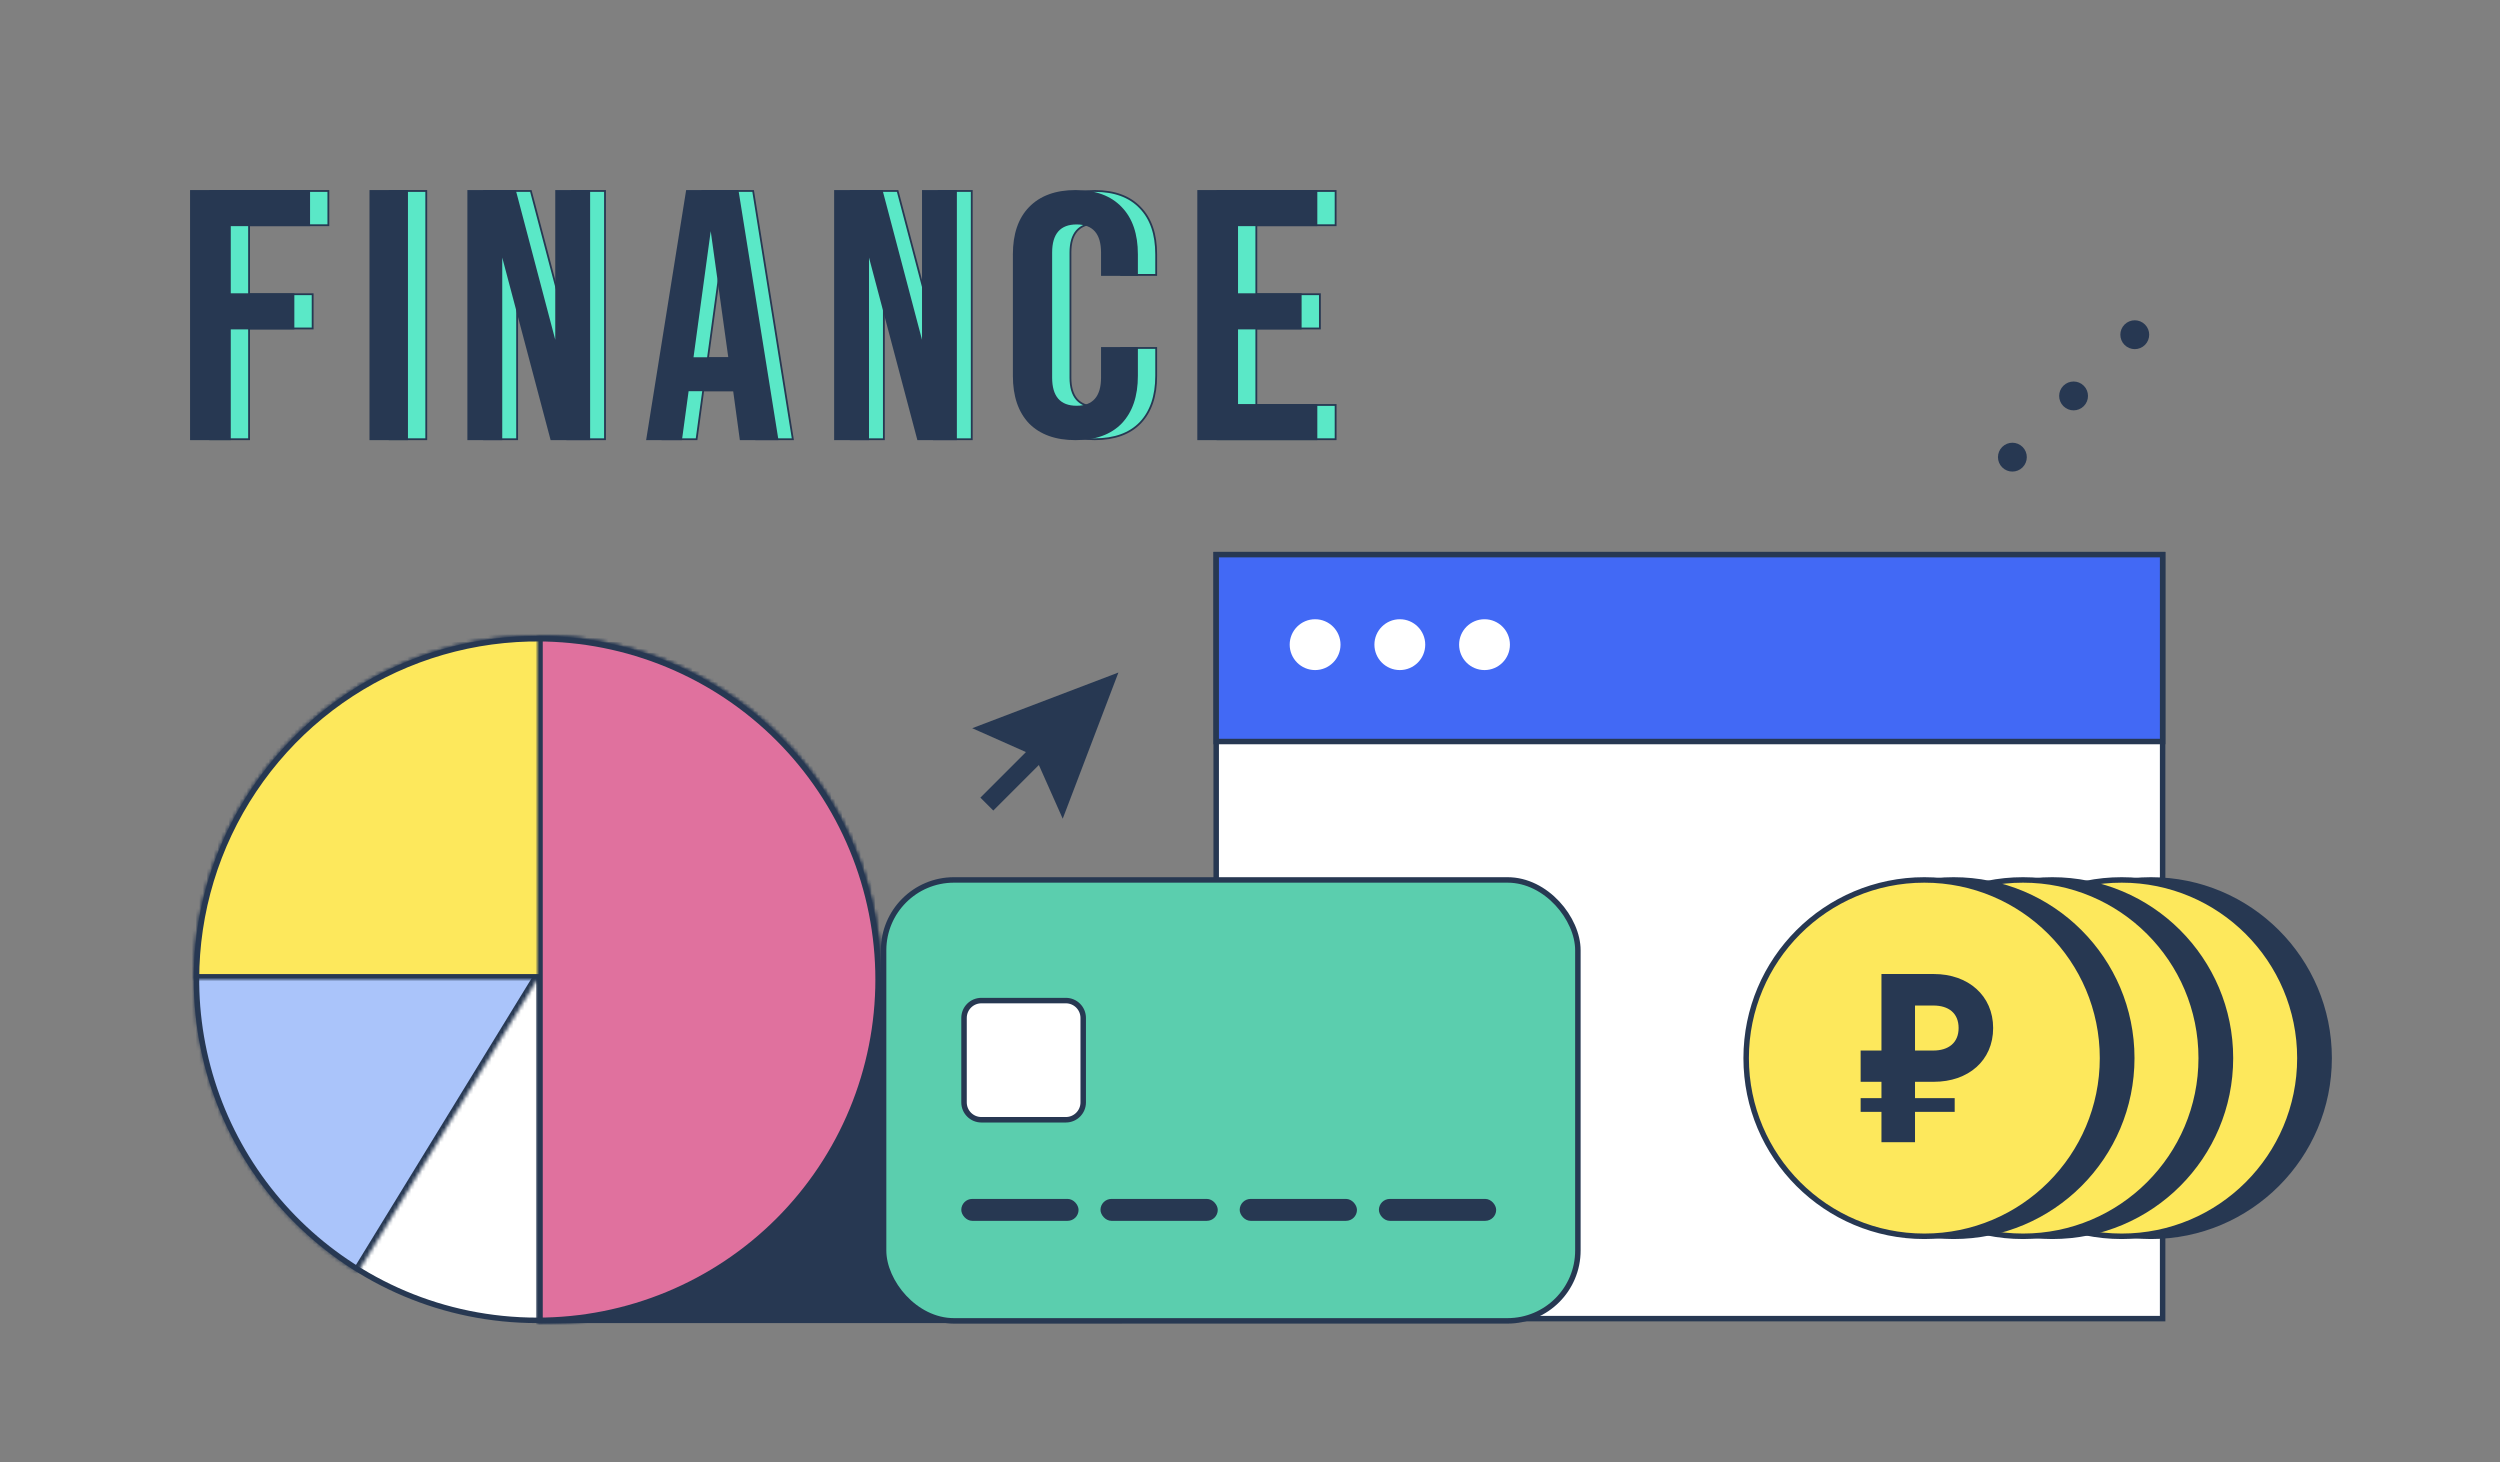
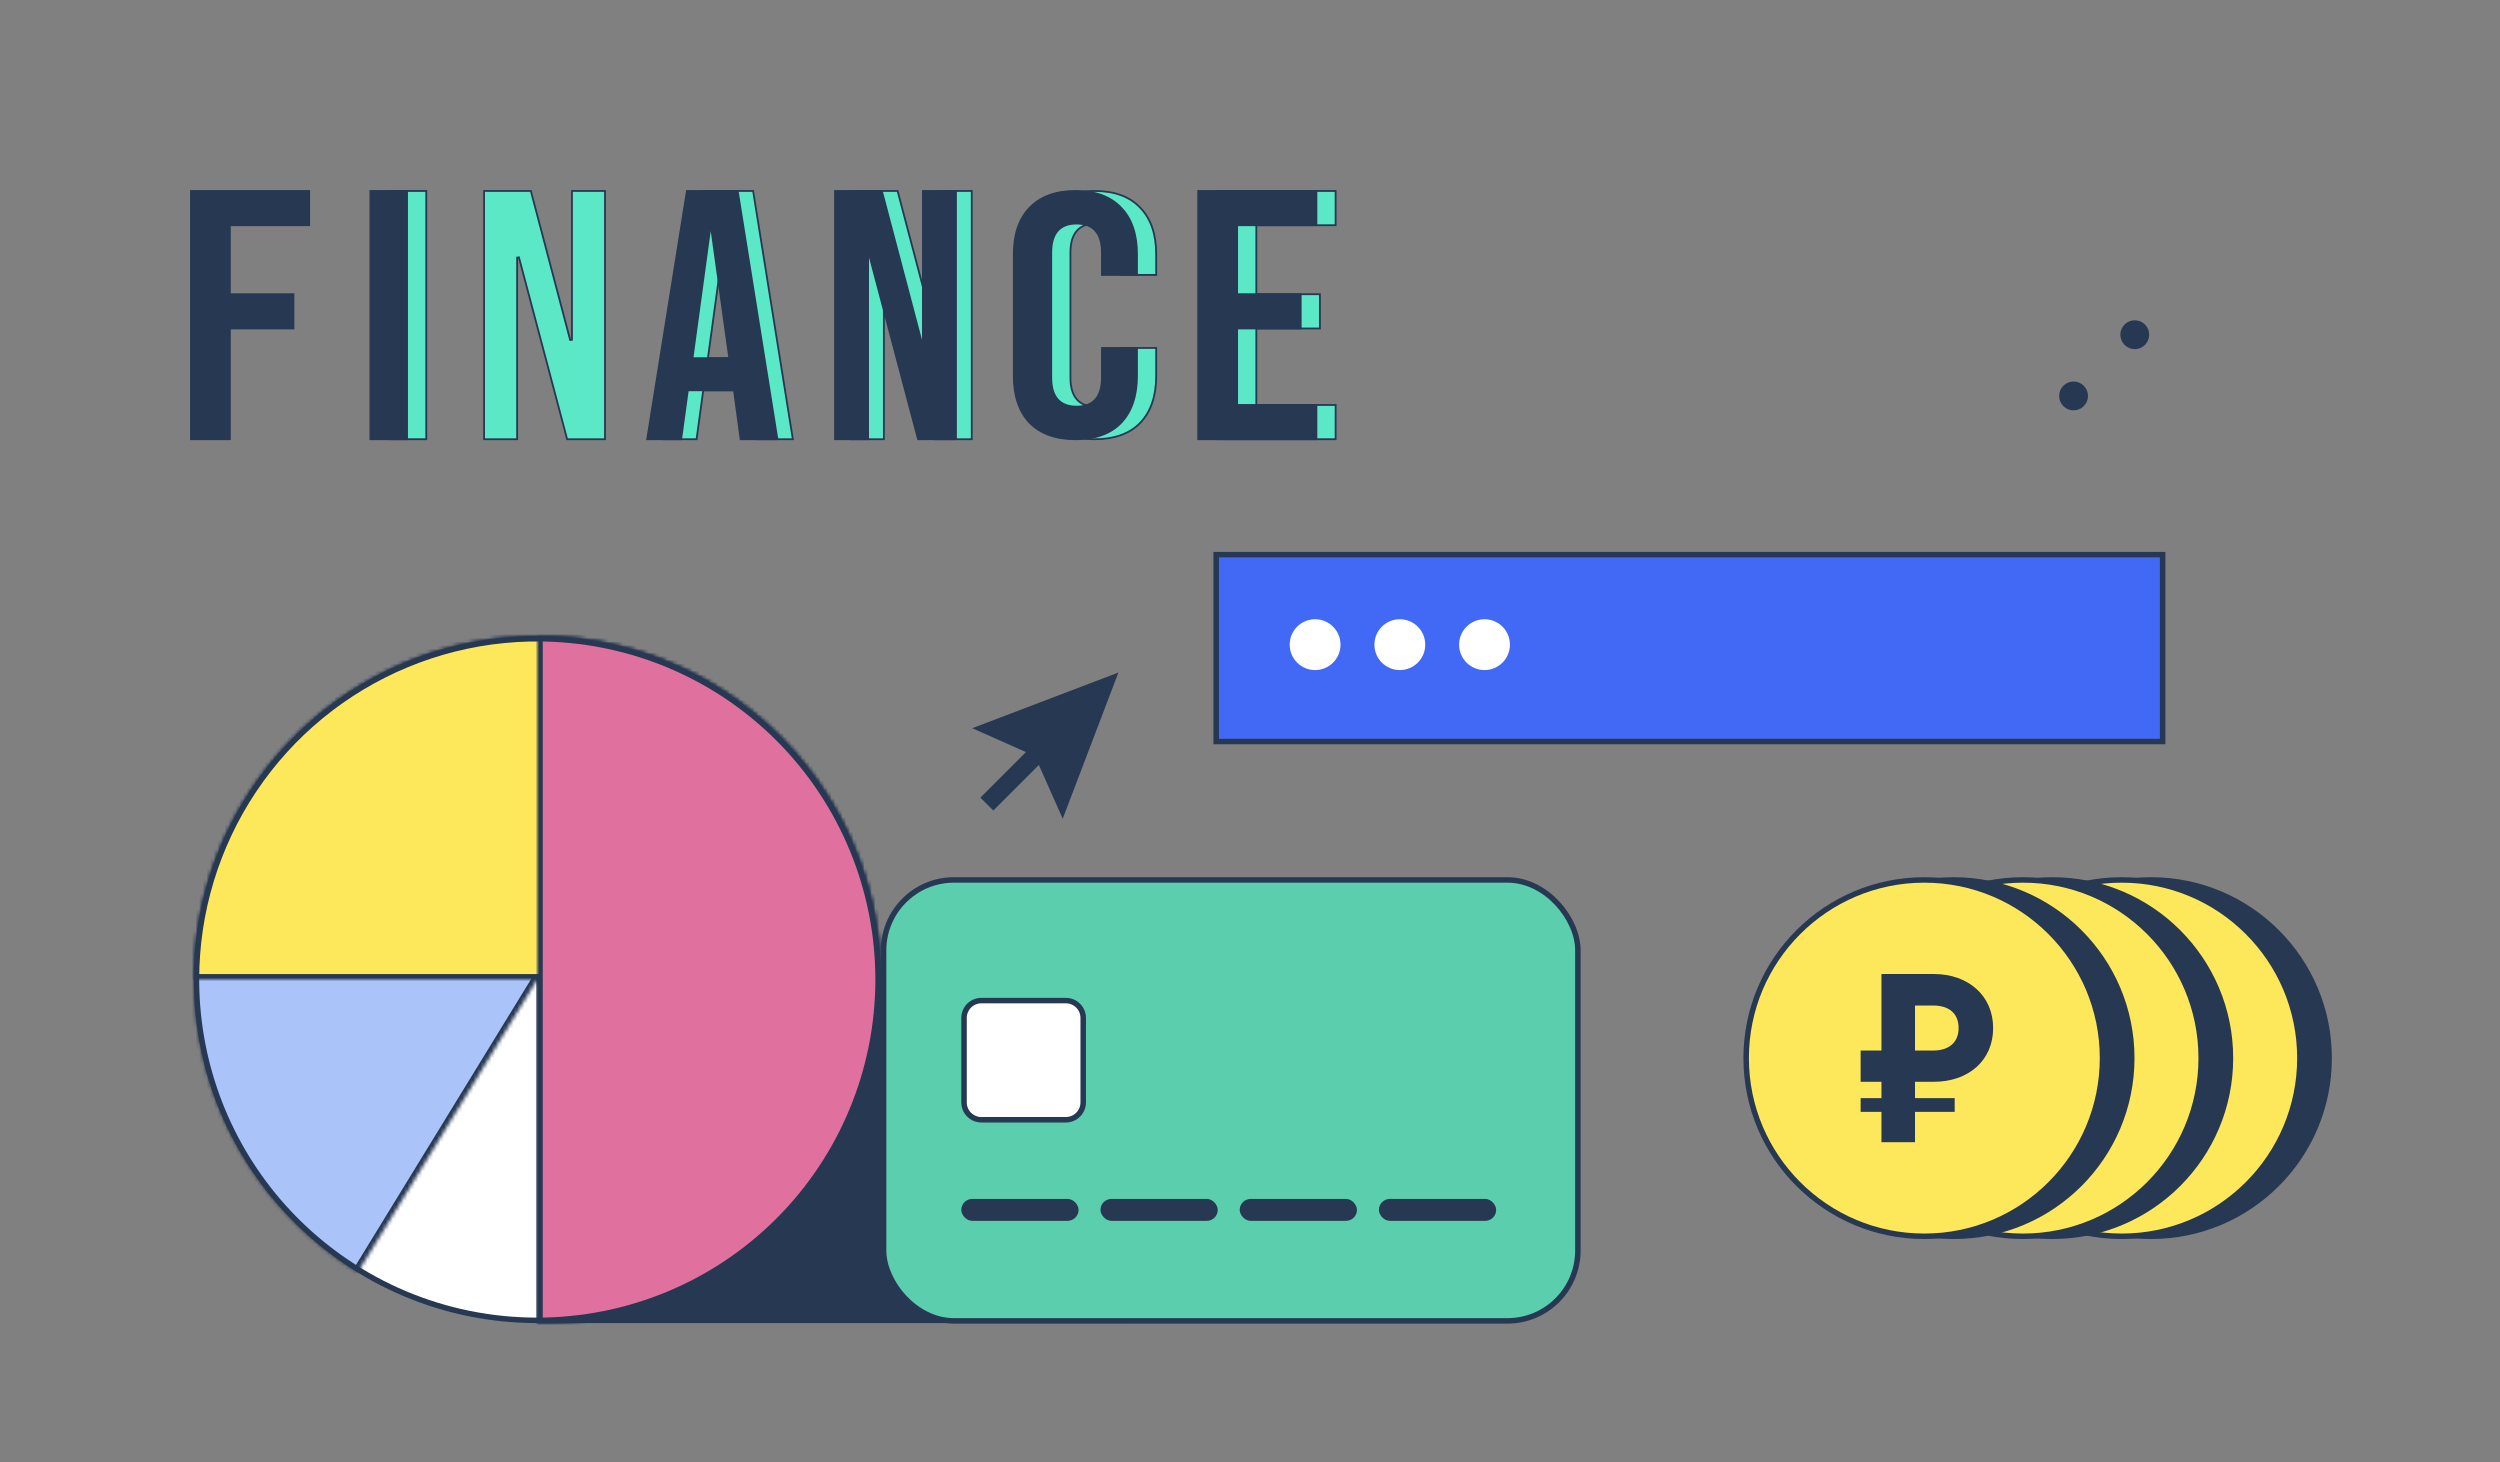
<svg xmlns="http://www.w3.org/2000/svg" width="684" height="400" viewBox="0 0 684 400" fill="none">
  <rect x="0" y="0" width="684" height="400" fill="#808080" stroke="none" />
  <rect x="148" y="266" width="159" height="96" fill="#273852" />
-   <rect x="332.75" y="151.75" width="258.946" height="209.026" fill="white" stroke="#273852" stroke-width="1.5" />
  <rect x="332.75" y="151.75" width="258.946" height="51.132" fill="#4269F5" stroke="#273852" stroke-width="1.5" />
  <ellipse cx="359.812" cy="176.377" rx="6.953" ry="6.955" fill="white" />
  <ellipse cx="382.992" cy="176.377" rx="6.953" ry="6.955" fill="white" />
  <ellipse cx="406.164" cy="176.377" rx="6.953" ry="6.955" fill="white" />
  <path d="M116.625 120.171H106.602V52.25H116.625V120.171Z" fill="#5AE8C7" stroke="#273852" stroke-width="0.5" />
  <path d="M111.617 120.421H101.094V52H111.617V120.421Z" fill="#273852" />
  <path d="M156.488 92.955V52.25H165.528V120.171H155.165L141.976 70.41L141.485 70.474V120.171H132.445V52.25H145.241L155.997 93.019L156.488 92.955Z" fill="#5AE8C7" stroke="#273852" stroke-width="0.5" />
-   <path d="M137.414 120.421H127.875V52H141.113L151.918 92.955V52H161.458V120.421H150.653L137.414 70.474V120.421Z" fill="#273852" />
  <path d="M256.832 92.955V52.25H265.872V120.171H255.509L242.32 70.41L241.828 70.474V120.171H232.789V52.25H245.585L256.34 93.019L256.832 92.955Z" fill="#5AE8C7" stroke="#273852" stroke-width="0.5" />
  <path d="M237.758 120.421H228.219V52H241.457L252.262 92.955V52H261.801V120.421H250.996L237.758 70.474V120.421Z" fill="#273852" />
  <path d="M311.974 56.829L311.975 56.831C314.869 59.812 316.333 64.049 316.333 69.58V75.222H306.752V69.105C306.752 66.509 306.188 64.515 305.018 63.168C303.842 61.815 302.091 61.158 299.813 61.158C297.534 61.158 295.783 61.815 294.607 63.168C293.437 64.515 292.873 66.509 292.873 69.105V103.316C292.873 105.912 293.437 107.906 294.607 109.253C295.783 110.606 297.534 111.263 299.813 111.263C302.091 111.263 303.842 110.606 305.018 109.253C306.188 107.906 306.752 105.912 306.752 103.316V95.203H316.333V102.841C316.333 108.371 314.87 112.641 311.975 115.686C309.082 118.665 304.947 120.171 299.53 120.171C294.114 120.171 289.946 118.666 286.99 115.685C284.096 112.64 282.633 108.37 282.633 102.841V69.58C282.633 64.049 284.096 59.812 286.99 56.831C289.946 53.787 294.114 52.25 299.53 52.25C304.946 52.25 309.081 53.787 311.974 56.829Z" fill="#5AE8C7" stroke="#273852" stroke-width="0.5" />
  <path d="M306.897 115.86C303.945 118.901 299.737 120.421 294.272 120.421C288.808 120.421 284.568 118.901 281.553 115.86C278.601 112.755 277.125 108.416 277.125 102.841V69.58C277.125 64.005 278.601 59.697 281.553 56.656C284.568 53.552 288.808 52 294.272 52C299.737 52 303.945 53.552 306.897 56.656C309.849 59.697 311.325 64.005 311.325 69.58V75.472H301.244V69.105C301.244 63.974 299.014 61.408 294.555 61.408C290.095 61.408 287.865 63.974 287.865 69.105V103.316C287.865 108.447 290.095 111.013 294.555 111.013C299.014 111.013 301.244 108.447 301.244 103.316V94.953H311.325V102.841C311.325 108.416 309.849 112.755 306.897 115.86Z" fill="#273852" />
  <path d="M343.983 110.799H365.426V120.171H333.094V52.25H365.426V61.622H343.983H343.733V61.872V80.248V80.498H343.983H361.126V89.87H343.983H343.733V90.12V110.549V110.799H343.983Z" fill="#5AE8C7" stroke="#273852" stroke-width="0.5" />
  <path d="M360.418 120.421H327.586V52H360.418V61.872H338.725V80.248H356.119V90.12H338.725V110.549H360.418V120.421Z" fill="#273852" />
-   <path d="M68.397 80.498H85.54V89.87H68.397H68.147V90.12V120.171H57.508V52.25H89.84V61.622H68.397H68.147V61.872V80.248V80.498H68.397Z" fill="#5AE8C7" stroke="#273852" stroke-width="0.5" />
  <path d="M63.139 120.421H52V52H84.832V61.872H63.139V80.248H80.533V90.12H63.139V120.421Z" fill="#273852" />
  <path d="M205.074 106.996L205.045 106.78H204.827H192.629H192.411L192.381 106.996L190.586 120.171H181.301L192.17 52.25H206.054L216.923 120.171H206.87L205.074 106.996ZM198.927 63.206L198.432 63.207L193.726 97.711L193.687 97.994H193.974H203.482H203.769L203.73 97.71L198.927 63.206Z" fill="#5AE8C7" stroke="#273852" stroke-width="0.5" />
  <path d="M212.99 120.421H202.425L200.6 107.03H188.403L186.578 120.421H176.781L187.73 52H202.041L212.99 120.421ZM194.453 63.241L189.747 97.744H199.255L194.453 63.241Z" fill="#273852" />
  <rect x="241.75" y="240.75" width="189.959" height="120.638" rx="19.25" fill="#5BCEAE" stroke="#273852" stroke-width="1.5" />
  <rect x="263.008" y="328.023" width="32.086" height="6" rx="3" fill="#273852" />
  <rect x="301.094" y="328.023" width="32.086" height="6" rx="3" fill="#273852" />
  <rect x="339.18" y="328.023" width="32.086" height="6" rx="3" fill="#273852" />
  <rect x="377.266" y="328.023" width="32.086" height="6" rx="3" fill="#273852" />
  <path d="M263.758 278.51C263.758 275.885 265.885 273.758 268.51 273.758H271.811H288.316H291.617C294.241 273.758 296.368 275.885 296.368 278.51V281.811V289.788V297.766V301.617C296.368 304.241 294.241 306.368 291.617 306.368H268.51C265.885 306.368 263.758 304.241 263.758 301.617V297.766V289.788V278.51Z" fill="white" stroke="#273852" stroke-width="1.5" />
  <circle cx="588.5" cy="289.5" r="49.5" fill="#273852" />
  <circle cx="580.5" cy="289.5" r="48.75" fill="#FDE85C" stroke="#273852" stroke-width="1.5" />
-   <path d="M568.766 312.506V304.211H563.07V300.452H568.766V295.98H563.07V287.425H568.766V266.492H583.107C592.489 266.492 599.324 272.39 599.324 281.269C599.324 290.212 592.489 295.98 583.107 295.98H577.947V300.452H588.803V304.211H577.947V312.506H568.766ZM577.947 287.425H582.973C587.128 287.425 589.875 285.287 589.875 281.269C589.875 277.186 587.128 275.112 582.973 275.112H577.947V287.425Z" fill="#273852" />
  <circle cx="561.5" cy="289.5" r="49.5" fill="#273852" />
  <circle cx="553.5" cy="289.5" r="48.75" fill="#FDE85C" stroke="#273852" stroke-width="1.5" />
  <path d="M541.766 312.506V304.211H536.07V300.452H541.766V295.98H536.07V287.425H541.766V266.492H556.107C565.489 266.492 572.324 272.39 572.324 281.269C572.324 290.212 565.489 295.98 556.107 295.98H550.947V300.452H561.803V304.211H550.947V312.506H541.766ZM550.947 287.425H555.973C560.128 287.425 562.875 285.287 562.875 281.269C562.875 277.186 560.128 275.112 555.973 275.112H550.947V287.425Z" fill="#273852" />
  <circle cx="534.5" cy="289.5" r="49.5" fill="#273852" />
  <circle cx="526.5" cy="289.5" r="48.75" fill="#FDE85C" stroke="#273852" stroke-width="1.5" />
  <path d="M514.766 312.506V304.211H509.07V300.452H514.766V295.98H509.07V287.425H514.766V266.492H529.107C538.489 266.492 545.324 272.39 545.324 281.269C545.324 290.212 538.489 295.98 529.107 295.98H523.947V300.452H534.803V304.211H523.947V312.506H514.766ZM523.947 287.425H528.973C533.128 287.425 535.875 285.287 535.875 281.269C535.875 277.186 533.128 275.112 528.973 275.112H523.947V287.425Z" fill="#273852" />
  <path d="M306 184L290.762 224L284.231 209.305L271.768 221.768L268.232 218.232L280.695 205.769L266 199.238L306 184Z" fill="#273852" />
  <circle cx="147" cy="268" r="93.25" fill="white" stroke="#273852" stroke-width="1.5" />
  <mask id="path-38-inside-1_12547_6645" fill="white">
    <path d="M147 362C169.699 362 191.632 353.786 208.747 338.875C225.862 323.965 237.003 303.365 240.113 280.879C243.224 258.394 238.092 235.543 225.667 216.547C213.242 197.55 194.363 183.691 172.516 177.529C150.669 171.368 127.33 173.32 106.81 183.025C86.29 192.73 69.975 209.532 60.879 230.329C51.782 251.126 50.518 274.512 57.32 296.168C64.121 317.824 78.53 336.287 97.884 348.148L147 268L147 362Z" />
  </mask>
  <path d="M147 362C169.699 362 191.632 353.786 208.747 338.875C225.862 323.965 237.003 303.365 240.113 280.879C243.224 258.394 238.092 235.543 225.667 216.547C213.242 197.55 194.363 183.691 172.516 177.529C150.669 171.368 127.33 173.32 106.81 183.025C86.29 192.73 69.975 209.532 60.879 230.329C51.782 251.126 50.518 274.512 57.32 296.168C64.121 317.824 78.53 336.287 97.884 348.148L147 268L147 362Z" fill="#AAC4FA" stroke="#273852" stroke-width="3" mask="url(#path-38-inside-1_12547_6645)" />
  <mask id="path-39-inside-2_12547_6645" fill="white">
    <path d="M147 362C165.591 362 183.765 356.487 199.224 346.158C214.682 335.829 226.73 321.148 233.845 303.972C240.959 286.796 242.821 267.896 239.194 249.662C235.567 231.427 226.614 214.678 213.468 201.532C200.322 188.386 183.573 179.433 165.339 175.806C147.104 172.179 128.204 174.041 111.028 181.155C93.852 188.27 79.171 200.318 68.842 215.776C58.513 231.235 53 249.409 53 268L147 268L147 362Z" />
  </mask>
  <path d="M147 362C165.591 362 183.765 356.487 199.224 346.158C214.682 335.829 226.73 321.148 233.845 303.972C240.959 286.796 242.821 267.896 239.194 249.662C235.567 231.427 226.614 214.678 213.468 201.532C200.322 188.386 183.573 179.433 165.339 175.806C147.104 172.179 128.204 174.041 111.028 181.155C93.852 188.27 79.171 200.318 68.842 215.776C58.513 231.235 53 249.409 53 268L147 268L147 362Z" fill="#FDE85C" stroke="#273852" stroke-width="3" mask="url(#path-39-inside-2_12547_6645)" />
  <mask id="path-40-inside-3_12547_6645" fill="white">
    <path d="M147 362C159.344 362 171.568 359.569 182.972 354.845C194.377 350.121 204.739 343.197 213.468 334.468C222.197 325.739 229.121 315.377 233.845 303.972C238.569 292.568 241 280.344 241 268C241 255.656 238.569 243.432 233.845 232.028C229.121 220.623 222.197 210.261 213.468 201.532C204.739 192.803 194.377 185.879 182.972 181.155C171.568 176.431 159.344 174 147 174L147 268L147 362Z" />
  </mask>
  <path d="M147 362C159.344 362 171.568 359.569 182.972 354.845C194.377 350.121 204.739 343.197 213.468 334.468C222.197 325.739 229.121 315.377 233.845 303.972C238.569 292.568 241 280.344 241 268C241 255.656 238.569 243.432 233.845 232.028C229.121 220.623 222.197 210.261 213.468 201.532C204.739 192.803 194.377 185.879 182.972 181.155C171.568 176.431 159.344 174 147 174L147 268L147 362Z" fill="#E0719E" stroke="#273852" stroke-width="3" mask="url(#path-40-inside-3_12547_6645)" />
-   <circle cx="3.947" cy="3.947" r="3.947" transform="matrix(0.707 -0.707 0.707 0.707 545.008 125.078)" fill="#273852" />
  <circle cx="3.947" cy="3.947" r="3.947" transform="matrix(0.707 -0.707 0.707 0.707 561.75 108.328)" fill="#273852" />
  <circle cx="3.947" cy="3.947" r="3.947" transform="matrix(0.707 -0.707 0.707 0.707 578.492 91.578)" fill="#273852" />
</svg>